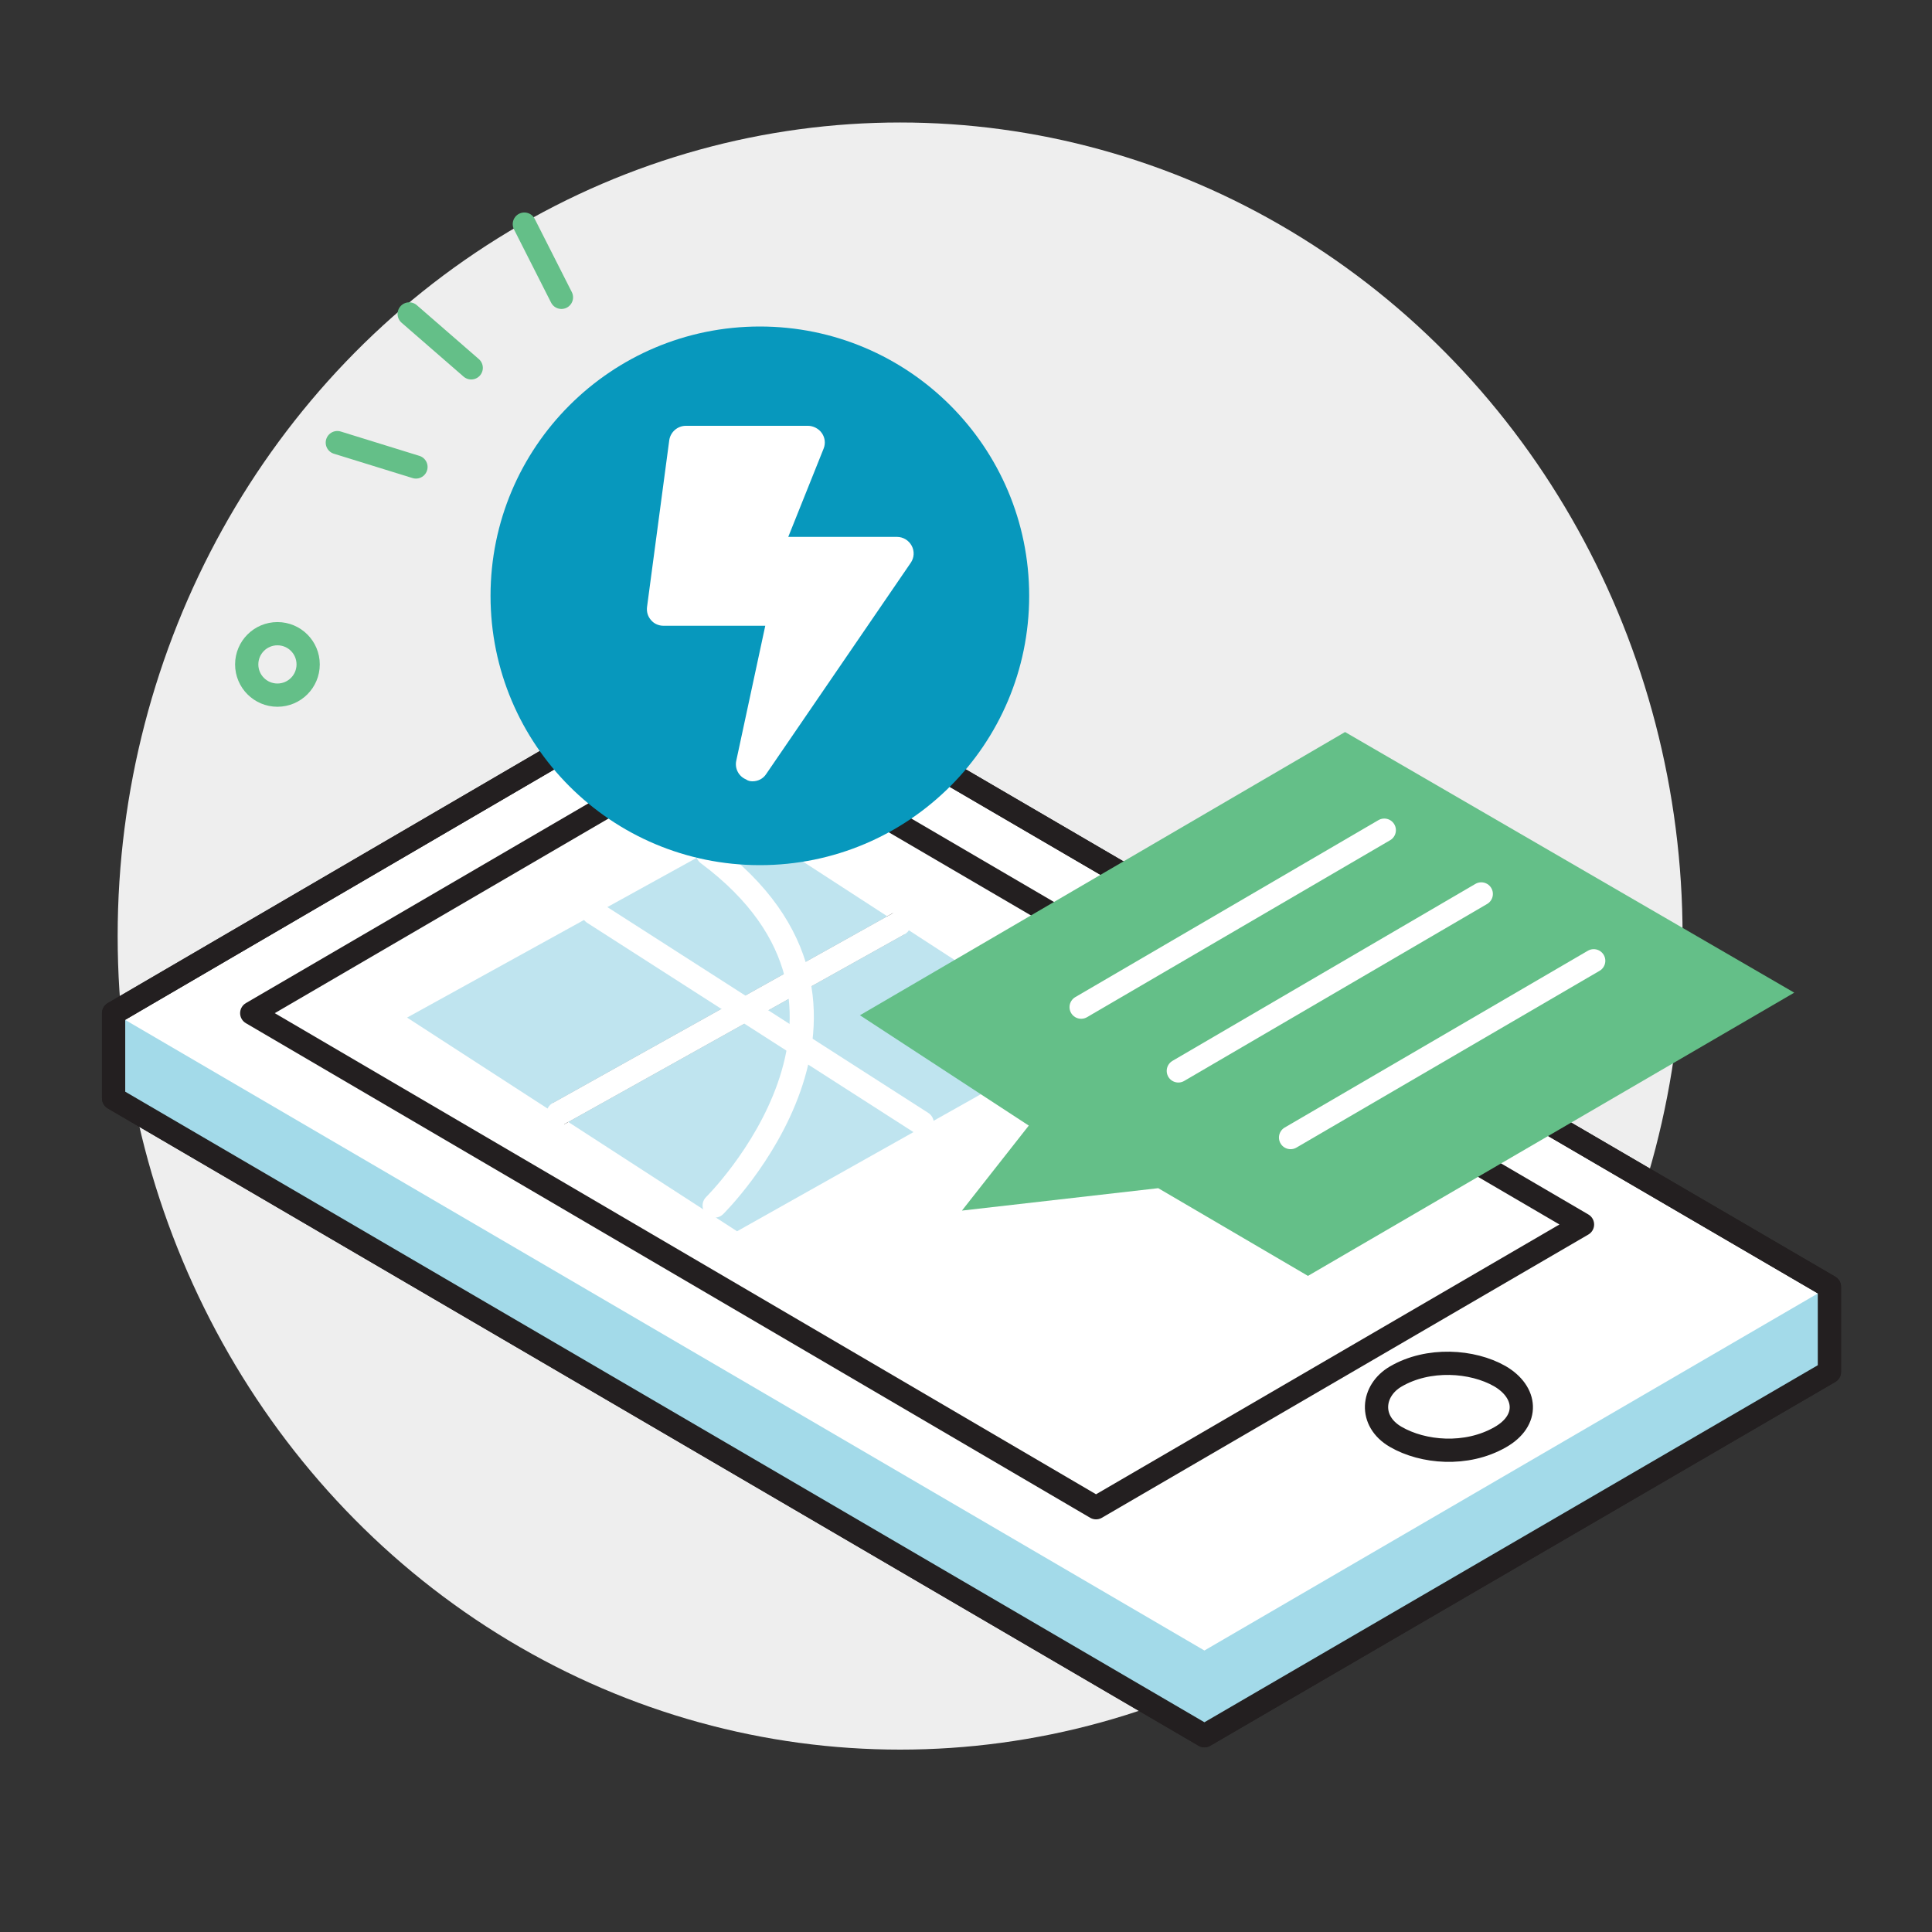
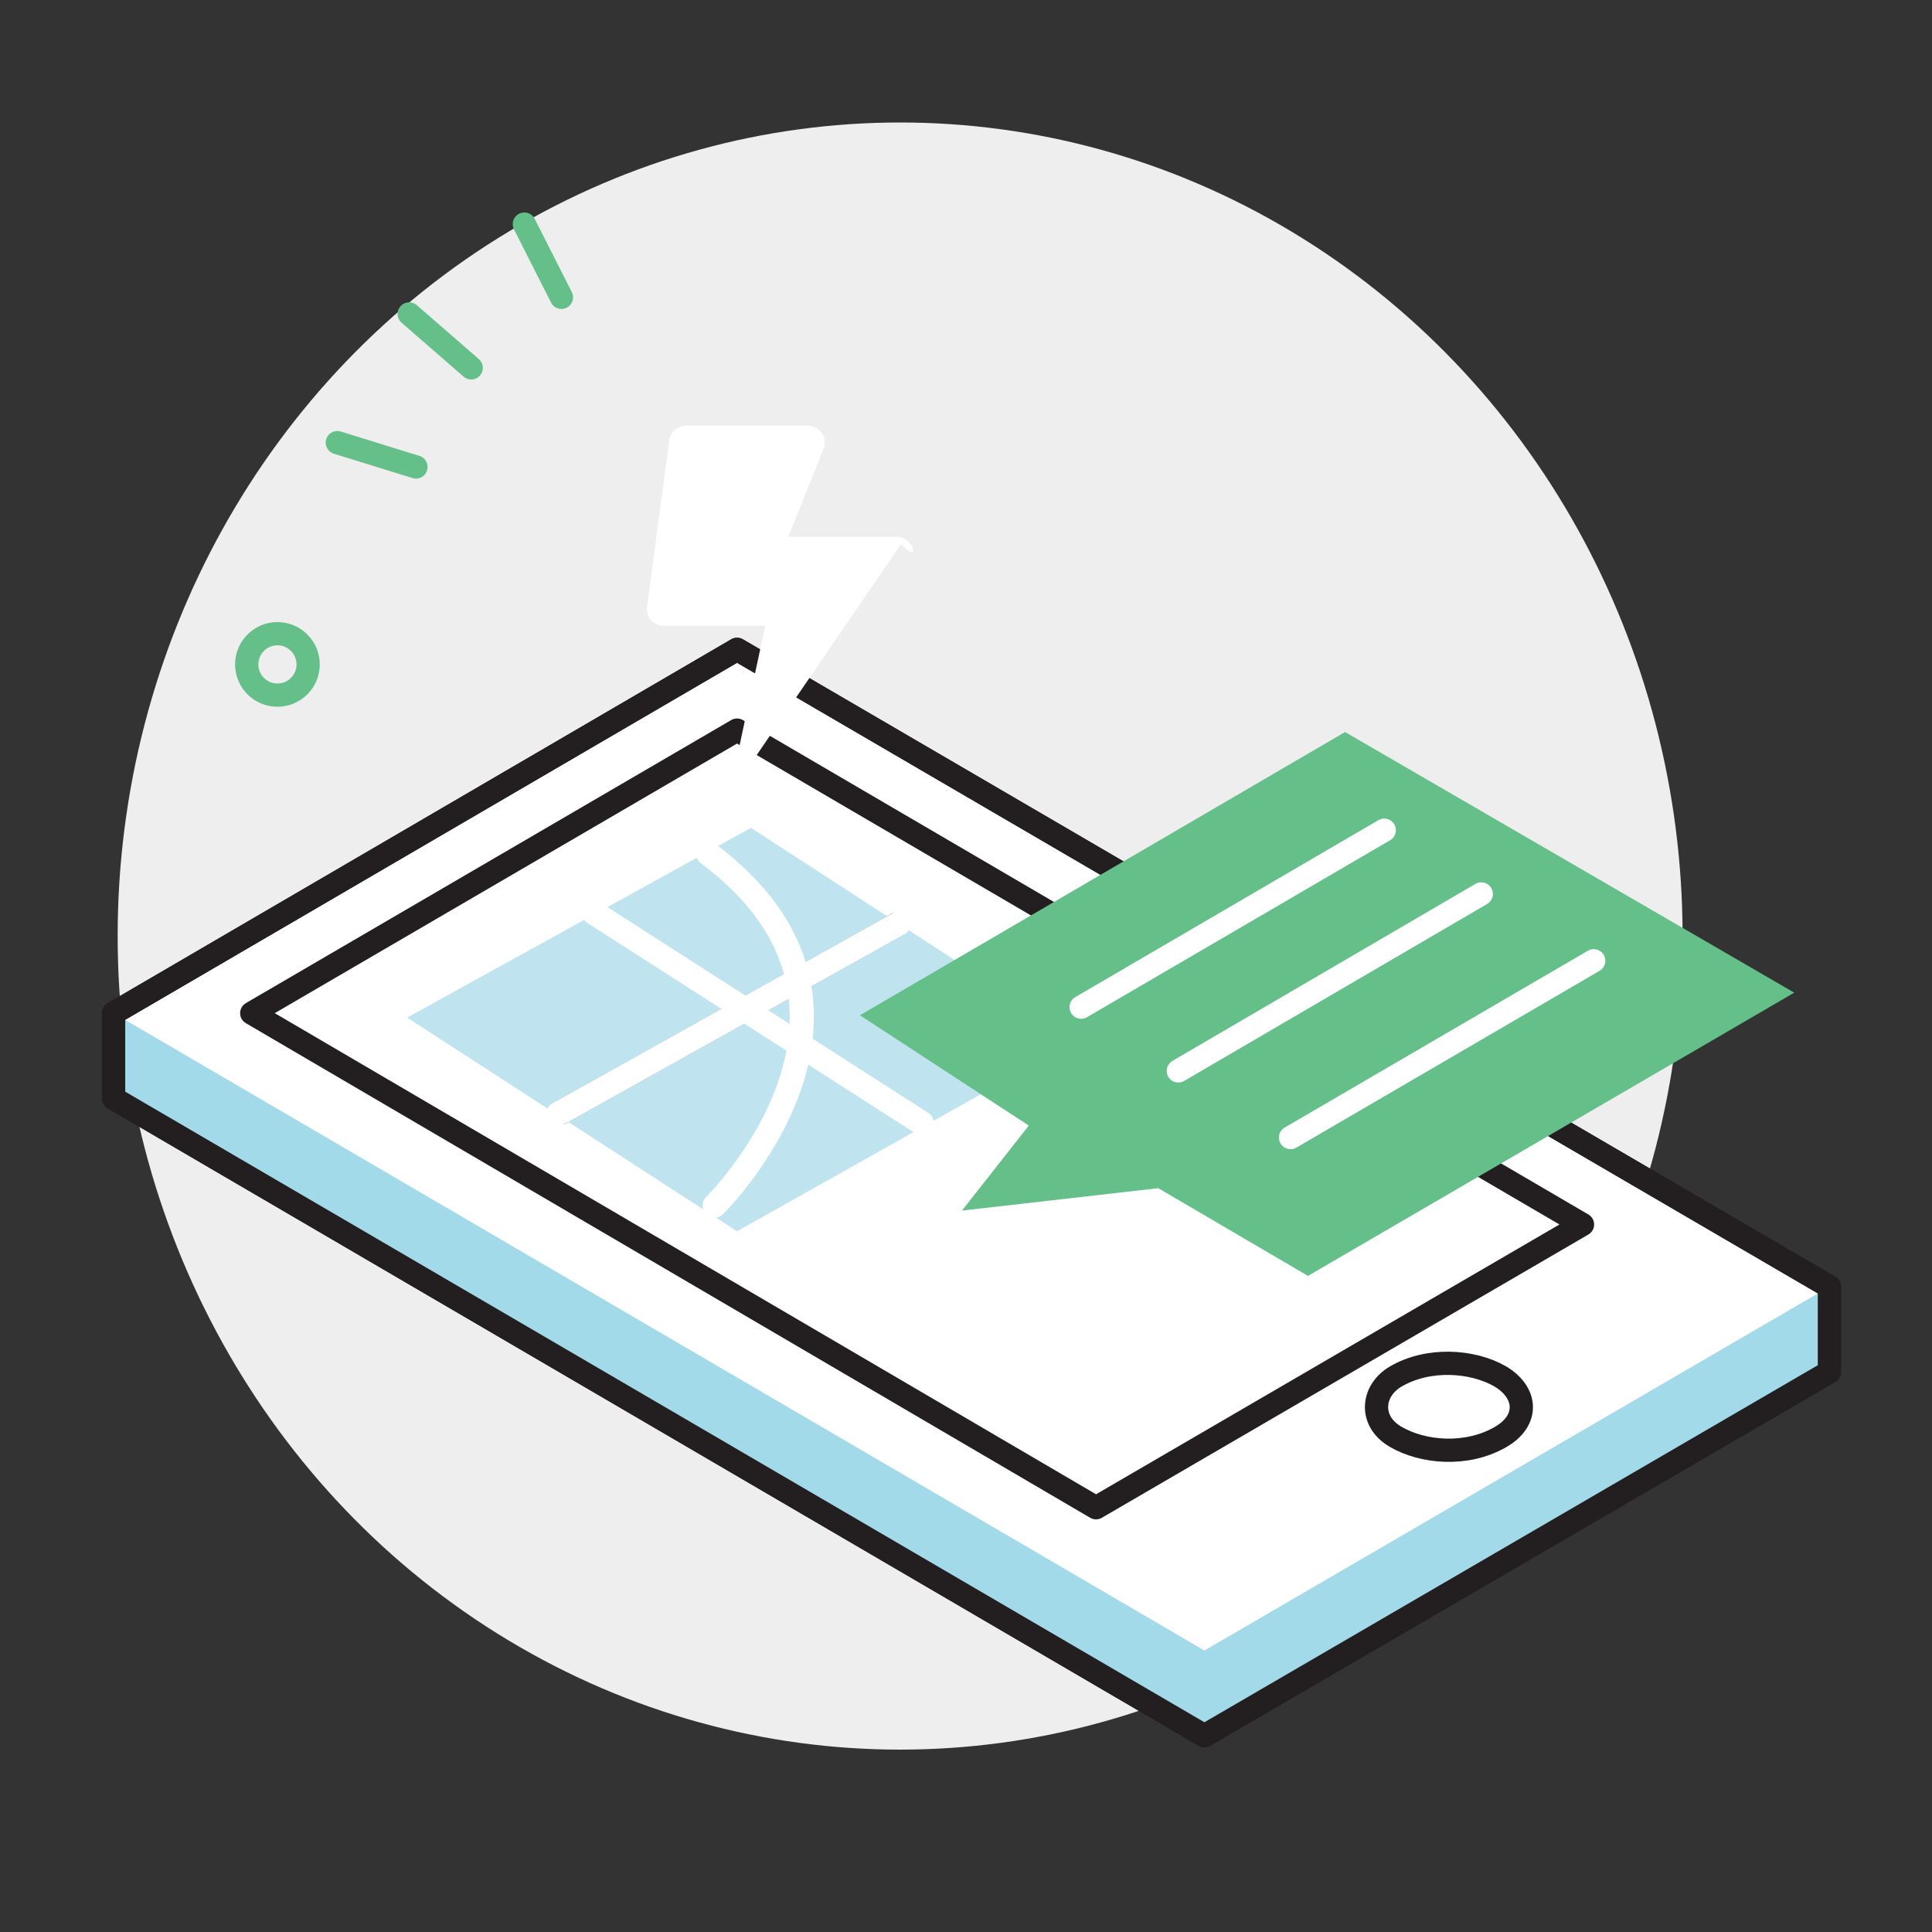
<svg xmlns="http://www.w3.org/2000/svg" version="1.1" id="Layer_1" x="0px" y="0px" viewBox="0 0 100 100" style="enable-background:new 0 0 100 100;" xml:space="preserve">
  <rect x="0" y="0" width="100" height="100" fill="#333333" stroke="none" />
  <style type="text/css">
	.st0{fill:#EEEEEE;}
	.st1{fill:#FFFFFF;stroke:#000000;stroke-width:1.25;stroke-linecap:round;stroke-linejoin:round;stroke-miterlimit:10;}
	.st2{fill:none;stroke:#231F20;stroke-width:1.25;stroke-linejoin:round;stroke-miterlimit:10;}
	
		.st3{fill:#FFFFFF;fill-opacity:0.7;stroke:#000000;stroke-width:1.25;stroke-linecap:round;stroke-linejoin:round;stroke-miterlimit:10;}
	.st4{fill:#A3DAE9;}
	.st5{fill:none;stroke:#000000;stroke-width:1.25;stroke-linecap:round;stroke-linejoin:round;stroke-miterlimit:10;}
	.st6{fill:none;stroke:#000000;stroke-width:1.25;stroke-miterlimit:10;}
	.st7{fill:#A4D9E8;fill-opacity:0.7;}
	.st8{fill:none;stroke:#000000;stroke-width:1.25;stroke-linecap:round;stroke-miterlimit:10;}
	.st9{fill:none;stroke:#64BF88;stroke-width:1.101;stroke-linecap:round;stroke-linejoin:round;stroke-miterlimit:10;}
	.st10{fill:none;stroke:#64BF88;stroke-width:1.101;stroke-linecap:round;stroke-miterlimit:10;}
	.st11{fill:#0798BD;}
	.st12{fill:#FFFFFF;}
	.st13{fill:#0799BE;}
	.st14{opacity:0.5;fill:#0799BE;}
	.st15{display:none;}
	.st16{display:inline;}
	.st17{stroke:#000000;stroke-width:0.265;stroke-linecap:round;stroke-linejoin:round;stroke-miterlimit:10;}
	.st18{fill:#FFC436;}
	.st19{opacity:0.7;fill:#0799BE;}
	.st20{enable-background:new    ;}
	.st21{fill:#2AB7D8;}
	.st22{fill:none;stroke:#000000;stroke-width:1.211;stroke-linecap:round;stroke-linejoin:round;stroke-miterlimit:10;}
	.st23{fill:#64BF88;}
	.st24{fill:#37474F;}
	.st25{fill:#A5DBE9;stroke:#000000;stroke-width:1.211;stroke-linejoin:round;stroke-miterlimit:10;}
	.st26{fill:none;stroke:#000000;stroke-width:1.211;stroke-linejoin:round;stroke-miterlimit:10;}
	.st27{fill:#FFFFFF;stroke:#000000;stroke-width:1.211;stroke-linejoin:round;stroke-miterlimit:10;}
	.st28{fill:#0D99BE;stroke:#000000;stroke-width:1.211;stroke-linejoin:round;stroke-miterlimit:10;}
	.st29{fill:#D8F0F8;stroke:#000000;stroke-width:1.211;stroke-linejoin:round;stroke-miterlimit:10;}
	.st30{fill:#63C089;stroke:#000000;stroke-width:1.211;stroke-linejoin:round;stroke-miterlimit:10;}
	.st31{fill:none;stroke:#000000;stroke-width:1.211;stroke-linejoin:round;stroke-miterlimit:10;stroke-dasharray:0.999;}
	.st32{fill:#63C089;}
	.st33{fill:none;stroke:#64BF88;stroke-width:1.211;stroke-linecap:round;stroke-miterlimit:10;}
	.st34{fill:#FFFFFF;stroke:#000000;stroke-width:1.184;stroke-linecap:round;stroke-linejoin:round;stroke-miterlimit:10;}
	.st35{fill:none;stroke:#000000;stroke-width:1.043;stroke-linecap:round;stroke-linejoin:round;stroke-miterlimit:10;}
	.st36{display:none;fill:none;stroke:#A3DAE9;stroke-width:1.211;stroke-linecap:round;stroke-miterlimit:10;}
	.st37{fill:#FFFFFF;stroke:#231F20;stroke-width:1.211;stroke-linecap:round;stroke-linejoin:round;stroke-miterlimit:10;}
	.st38{fill:none;stroke:#64BF88;stroke-width:1.211;stroke-linecap:round;stroke-linejoin:round;stroke-miterlimit:10;}
	.st39{fill:#A4D9E8;}
	.st40{fill:none;stroke:#A4D9E8;stroke-width:0.979;stroke-miterlimit:10;}
	.st41{fill:none;stroke:#000000;stroke-width:0.979;stroke-linecap:round;stroke-miterlimit:10;}
	.st42{fill:none;stroke:#000000;stroke-width:0.979;stroke-miterlimit:10;}
	.st43{fill:#63C089;stroke:#231F20;stroke-width:0.979;stroke-linecap:round;stroke-linejoin:round;stroke-miterlimit:10;}
	.st44{fill:#A5DBE9;}
	.st45{fill:none;stroke:#231F20;stroke-width:0.979;stroke-miterlimit:10;}
	.st46{fill:#63C089;stroke:#231F20;stroke-width:0.979;stroke-miterlimit:10;}
	.st47{fill:#FFFFFF;stroke:#231F20;stroke-width:0.979;stroke-linecap:round;stroke-linejoin:round;stroke-miterlimit:10;}
	.st48{fill:none;stroke:#64BF88;stroke-width:0.979;stroke-linecap:round;stroke-miterlimit:10;}
	.st49{fill:none;stroke:#64BF88;stroke-width:1.203;stroke-linecap:round;stroke-linejoin:round;stroke-miterlimit:10;}
	.st50{fill:none;stroke:#64BF88;stroke-width:1.203;stroke-linecap:round;stroke-miterlimit:10;}
	.st51{fill:#FFFFFF;stroke:#231F20;stroke-width:1.203;stroke-linejoin:round;stroke-miterlimit:10;}
	.st52{fill:none;stroke:#231F20;stroke-width:1.203;stroke-linejoin:round;stroke-miterlimit:10;}
	.st53{fill:none;stroke:#FFFFFF;stroke-width:1.25;stroke-miterlimit:10;}
	.st54{fill:none;stroke:#FFFFFF;stroke-width:1.25;stroke-linecap:round;stroke-miterlimit:10;}
	.st55{fill:none;stroke:#FFFFFF;stroke-width:1.203;stroke-linecap:round;stroke-linejoin:round;stroke-miterlimit:10;}
</style>
  <g>
    <ellipse class="st0" cx="46.59" cy="48.45" rx="40.5" ry="42.11" />
    <g>
      <g>
        <g>
          <line class="st49" x1="17.46" y1="22.91" x2="21.53" y2="24.17" />
          <line class="st49" x1="27.14" y1="11.6" x2="29.06" y2="15.39" />
          <line class="st49" x1="21.18" y1="16.25" x2="24.39" y2="19.04" />
        </g>
      </g>
    </g>
    <circle class="st50" cx="14.36" cy="34.39" r="1.59" />
    <g>
      <g>
        <g>
          <polygon class="st51" points="5.88,52.44 5.88,56.85 62.34,89.84 94.69,71.01 94.69,66.6 38.15,33.61     " />
        </g>
      </g>
      <polygon class="st52" points="13.03,52.44 38.15,37.79 81.91,63.38 56.73,78.04   " />
      <path class="st51" d="M77.63,71.23c1.41,0.82,1.55,2.29,0.02,3.16c-1.75,1-4,0.8-5.41-0.02s-1.23-2.4,0-3.12    C73.93,70.26,76.21,70.42,77.63,71.23z" />
      <g>
        <polygon class="st4" points="94.69,66.6 62.34,85.43 5.88,52.44 5.88,56.85 62.34,89.84 94.69,71.01    " />
      </g>
      <g>
        <g>
          <polygon class="st52" points="5.88,52.44 5.88,56.85 62.34,89.84 94.69,71.01 94.69,66.6 38.15,33.61     " />
        </g>
      </g>
      <g>
        <line class="st53" x1="30.73" y1="47.24" x2="47.71" y2="58.13" />
        <line class="st6" x1="46.52" y1="47.81" x2="28.91" y2="57.64" />
        <path class="st53" d="M36.99,62.4c0,0,10.37-10.23-0.34-18.22" />
        <polygon class="st7" points="38.15,63.73 21.07,52.67 38.87,42.85 55.78,53.82    " />
        <line class="st54" x1="30.73" y1="47.24" x2="47.71" y2="58.13" />
        <line class="st54" x1="46.52" y1="47.81" x2="28.91" y2="57.64" />
        <path class="st54" d="M36.99,62.4c0,0,10.37-10.23-0.34-18.22" />
      </g>
    </g>
-     <circle class="st11" cx="39.33" cy="30.84" r="13.94" />
-     <path class="st12" d="M47.19,28.25c-0.15-0.28-0.44-0.46-0.76-0.46h-5.63l1.83-4.57c0.11-0.27,0.07-0.57-0.09-0.8   c-0.16-0.24-0.46-0.38-0.71-0.38h-6.33c-0.43,0-0.8,0.32-0.86,0.75l-1.15,8.63c-0.03,0.25,0.04,0.49,0.21,0.68   c0.16,0.19,0.4,0.29,0.65,0.29h5.26l-1.5,6.98c-0.09,0.4,0.12,0.81,0.5,0.97c0.11,0.08,0.23,0.1,0.34,0.1   c0.28,0,0.55-0.13,0.71-0.38l7.48-10.93C47.32,28.87,47.34,28.53,47.19,28.25z" />
+     <path class="st12" d="M47.19,28.25c-0.15-0.28-0.44-0.46-0.76-0.46h-5.63l1.83-4.57c0.11-0.27,0.07-0.57-0.09-0.8   c-0.16-0.24-0.46-0.38-0.71-0.38h-6.33c-0.43,0-0.8,0.32-0.86,0.75l-1.15,8.63c-0.03,0.25,0.04,0.49,0.21,0.68   c0.16,0.19,0.4,0.29,0.65,0.29h5.26l-1.5,6.98c0.11,0.08,0.23,0.1,0.34,0.1   c0.28,0,0.55-0.13,0.71-0.38l7.48-10.93C47.32,28.87,47.34,28.53,47.19,28.25z" />
    <g>
      <polygon class="st23" points="44.51,52.55 69.62,37.89 92.87,51.38 67.7,66.04 59.95,61.5 49.79,62.66 53.25,58.26   " />
      <line class="st55" x1="55.96" y1="52.13" x2="71.65" y2="42.97" />
      <line class="st55" x1="60.99" y1="55.43" x2="76.67" y2="46.27" />
      <line class="st55" x1="66.8" y1="58.88" x2="82.49" y2="49.73" />
    </g>
  </g>
</svg>